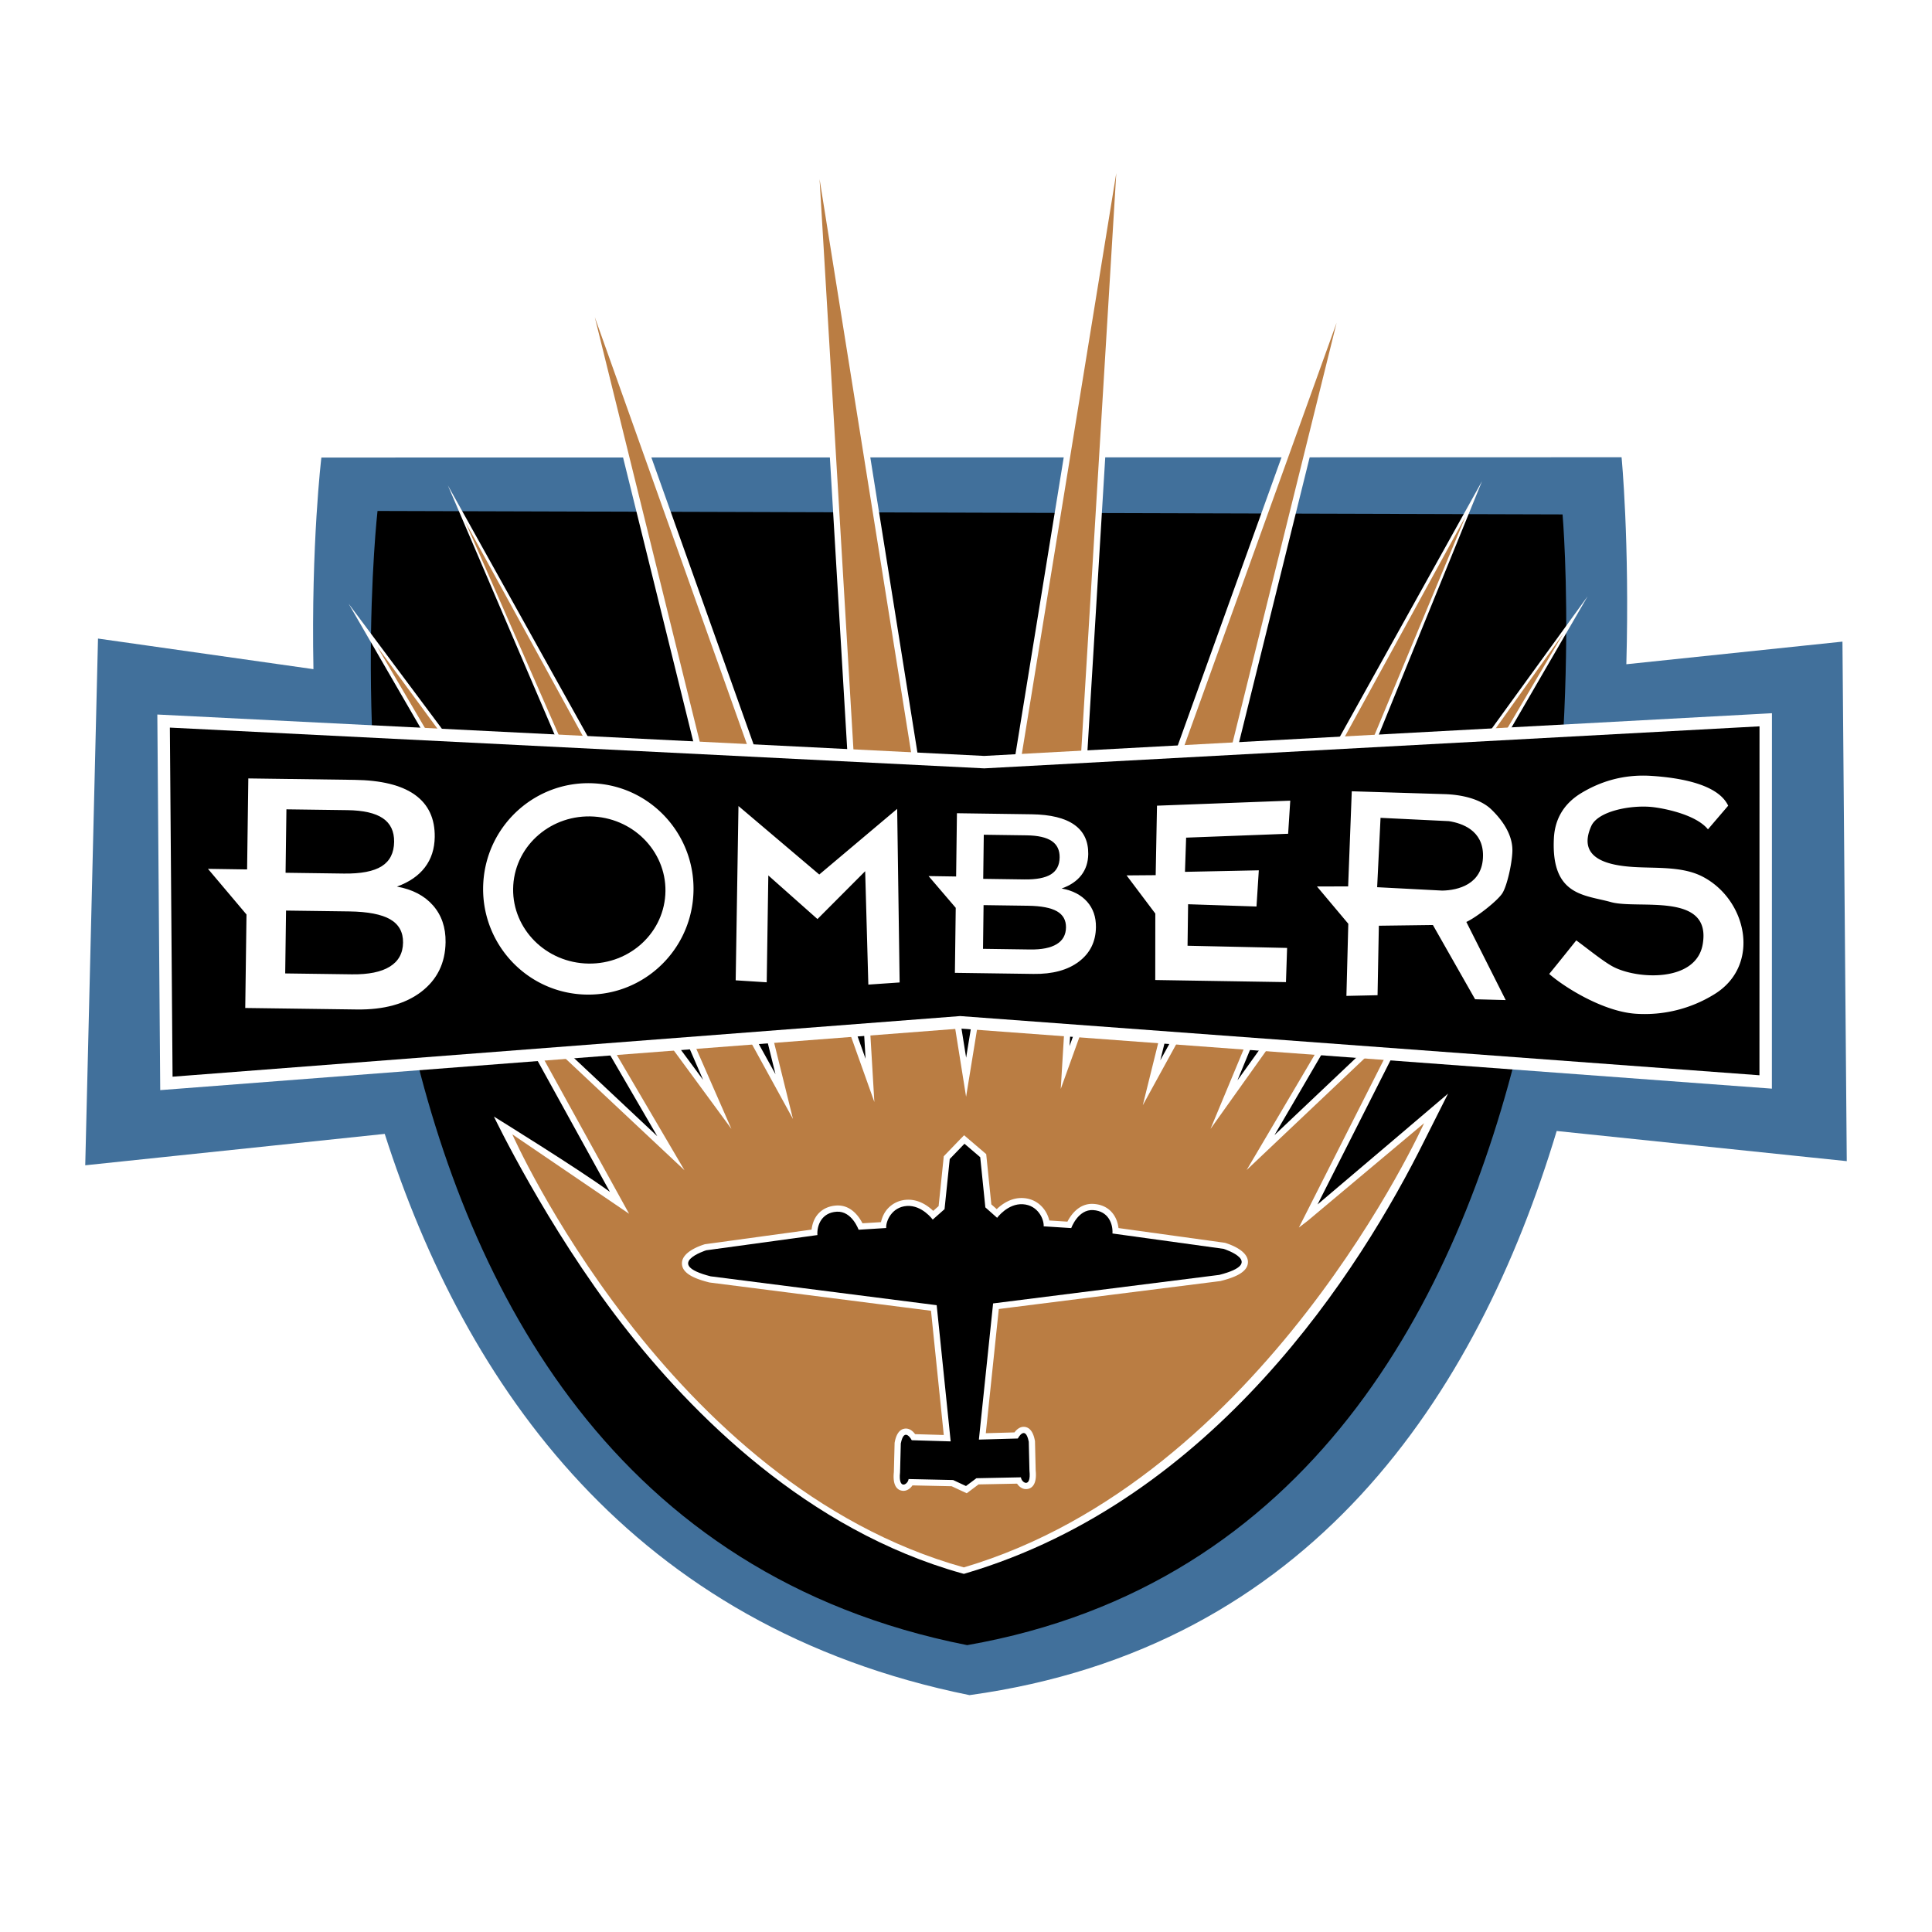
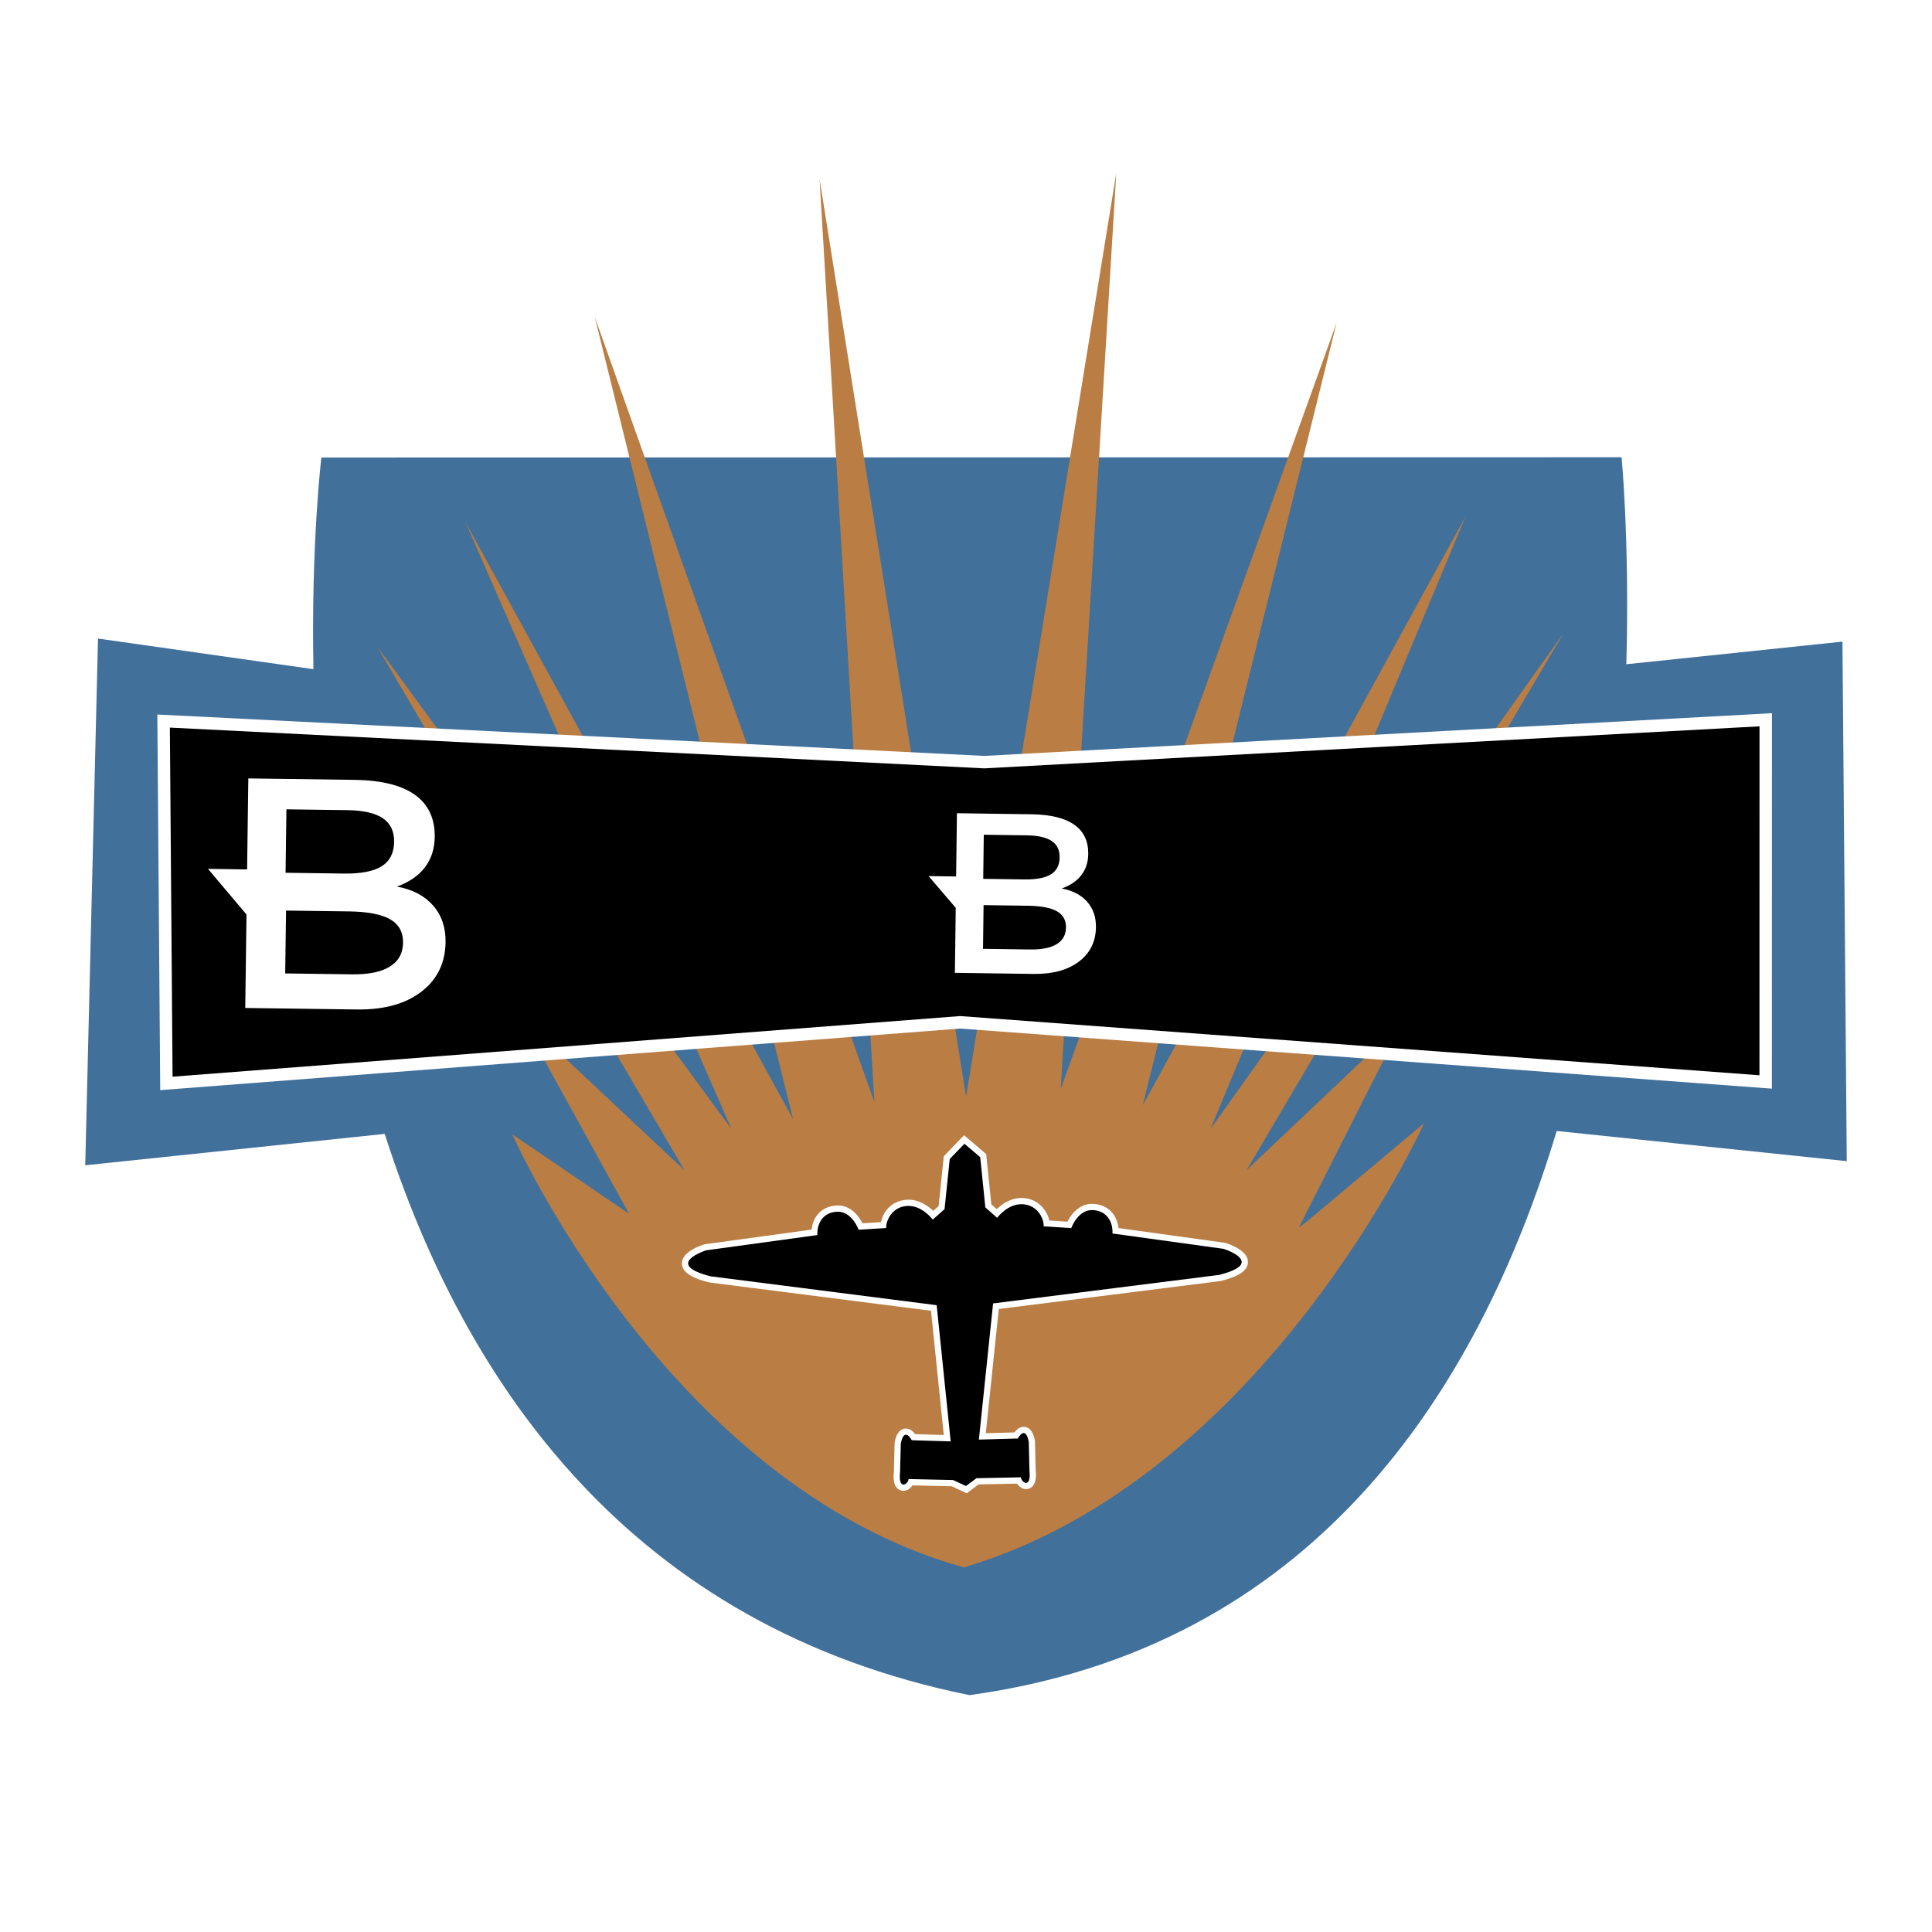
<svg xmlns="http://www.w3.org/2000/svg" width="2500" height="2500" viewBox="0 0 192.756 192.756">
  <g fill-rule="evenodd" clip-rule="evenodd">
    <path fill="#fff" d="M0 0h192.756v192.756H0V0z" />
    <path d="M184.252 115.848l-.43-51.833-21.561 2.257c.334-12.332-.477-20.652-.477-20.652l-129.72.029s-1.034 8.518-.792 21.113L9.778 63.709l-1.274 52.552 29.88-3.133c8.039 25.107 24.671 49.184 58.345 55.996 34.021-4.689 50.623-29.871 58.583-56.285l28.94 3.009z" fill="#41709b" />
-     <path d="M37.665 50.979l118.232.344s8.775 100.853-59.402 112.813C26.37 150.277 37.665 50.979 37.665 50.979z" />
-     <path d="M96.391 105.523L82.382 17.772l-1.232.135 5.208 87.728L59.926 31.43l-1.187.357 18.632 75.389c-3.956-7.209-32.69-58.754-32.69-58.754s21.701 50.721 25.472 59.323c-5.45-7.42-35.372-47.515-35.372-47.515s27.037 46.724 30.795 53.128l-16.154-15.16 11.428 20.717c-2.979-2.199-11.571-7.514-11.571-7.514.039.088 5.246 10.947 12.769 20.666 6.958 8.99 18.495 20.609 33.944 24.91l.172.047.171-.049c24.833-7.338 39.364-30.252 45.819-43.258l2.32-4.609s-10.857 9.242-13.021 11.059l10.674-21.096s-10.928 10.35-14.973 14.178c3.871-6.559 31.244-53.756 31.244-53.756s-29.652 40.875-34.938 48.295c3.561-8.551 24.402-59.782 24.402-59.782s-28.143 50.565-32.1 57.782c2.031-8.193 18.191-73.432 18.191-73.432l-1.188-.36-26.057 72.37 5.279-87.06-1.232-.137c.003-.001-13.228 81.368-14.364 88.354z" fill="#fff" />
    <path d="M130.451 121.814l-.861.658 10.371-20.496-15.582 14.756 31.59-53.524-35.197 49.426 25.441-61.099-32.197 58.734 19.336-78.064-27.521 76.439 5.541-91.376-14.985 92.156L81.769 17.87l5.466 92.078-27.893-78.31 19.773 80.002-32.68-59.55 26.538 60.54-35.341-48.114 30.658 52.238-16.425-15.414 10.899 19.758-11.652-7.926s15.457 34.969 45.047 43.207c29.997-8.863 45.923-44.322 45.923-44.322l-11.631 9.757z" fill="#ba7d43" />
    <path d="M175.48 71.229l-77.287 4.189-82.496-4.13.289 37.474 79.808-6.143 80.988 5.996.006-37.458-1.308.072z" fill="#fff" />
    <path d="M16.948 72.593l81.247 4.067 77.352-4.193-.006 34.812-79.748-5.906-78.576 6.049-.269-34.829z" />
    <path d="M95.779 113.68l-1.618 1.678-.515 4.977c-.141.123-.283.248-.538.475-.521-.5-1.46-1.184-2.658-1.107a2.72 2.72 0 0 0-1.92.928c-.33.375-.529.844-.636 1.303l-1.845.113c-.345-.67-1.161-1.861-2.608-1.771-.746.047-1.377.338-1.824.844-.366.414-.576.967-.646 1.559l-10.65 1.459-.05.016c-.661.209-2.169.799-2.234 1.826a1.108 1.108 0 0 0-.001.1c.029 1.045 1.462 1.545 2.707 1.863l.037.01 22.106 2.822 1.274 12.395-2.857-.084c-.218-.289-.568-.617-1.047-.549-.742.107-.93 1.049-.991 1.359l-.01.053-.075 2.932c-.006.062-.013.123-.016.184-.086 1.352.504 1.629.877 1.67.409.047.768-.203.995-.537l3.91.084c.195.092 1.505.701 1.505.701l1.18-.883 3.84-.076c.225.336.586.586.994.539.393-.043 1.025-.348.861-1.889l.004.051-.07-2.947-.012-.053c-.061-.309-.246-1.252-.988-1.361-.479-.068-.83.26-1.047.547l-2.859.08 1.295-12.391c.934-.119 22.109-2.789 22.109-2.789l.037-.01c1.23-.314 2.645-.803 2.709-1.82 0-.012 0-.025.002-.039.031-1.09-1.553-1.713-2.234-1.93l-.049-.016s-9.693-1.342-10.631-1.473c-.133-1.176-.902-2.309-2.484-2.408-1.445-.092-2.266 1.098-2.611 1.768-.475-.029-1.262-.08-1.812-.115-.225-1.01-1.09-2.141-2.584-2.236-1.203-.078-2.137.605-2.658 1.105-.256-.227-.398-.354-.539-.477l-.51-5.012-2.206-1.885-.409.417z" fill="#fff" />
    <path d="M122.082 124.598l-11.092-1.533c.061-.965-.41-2.238-1.924-2.334s-2.188 1.795-2.188 1.795l-2.75-.176c.043-.688-.557-2.107-2.07-2.203-1.514-.098-2.574 1.355-2.574 1.355l-1.176-1.043-.512-5.006-1.571-1.342-1.469 1.523-.519 5.004-1.179 1.041s-1.057-1.455-2.57-1.361c-1.514.096-2.116 1.514-2.073 2.201l-2.752.172s-.67-1.893-2.184-1.799-1.987 1.367-1.927 2.33l-11.094 1.52s-4.335 1.373.438 2.596l22.556 2.881 1.397 13.588-3.881-.115s-.748-1.424-1.095.322l-.074 2.895c-.193 1.785.785 1.219.852.656l4.438.096 1.288.6 1.041-.779 4.439-.09c.064.562 1.043 1.131.852-.654l-.068-2.895c-.346-1.746-1.094-.324-1.094-.324l-3.883.109 1.418-13.586 22.561-2.846c4.771-1.217.439-2.598.439-2.598z" />
-     <path d="M134.504 88.435l-3.109.009 3.125 3.72-.188 7.197 3.107-.068.129-6.933 5.393-.071 4.211 7.408 3.053.08-3.928-7.794c.988-.446 3.129-2.114 3.602-2.879.475-.765.961-2.992.992-4.185.043-1.692-1.074-3.176-2.117-4.176-1.043-.999-2.85-1.466-4.719-1.515l-9.189-.282-.362 9.489zM69.171 89.353c-.37 5.812-5.36 10.228-11.145 9.858-5.785-.367-10.174-5.379-9.804-11.192s5.359-10.227 11.145-9.859c5.785.368 10.175 5.379 9.804 11.193zM73.399 97.807l3.096.197.16-10.662 4.904 4.353 4.759-4.774.316 11.313 3.122-.214-.245-17.319-7.773 6.55-8.061-6.833-.278 17.389zM115.434 80.383l13.295-.501-.211 3.303-10.178.387-.115 3.412 7.367-.152-.231 3.611-6.824-.227-.055 4.141 9.932.218-.113 3.411-13.041-.209.006-6.63-2.866-3.808 2.903-.023.131-6.933zM170.404 82.743c-1.25-1.53-4.568-2.125-5.6-2.229-2.078-.208-5.369.391-6.047 1.911-1.506 3.378 2.008 3.925 4.178 4.072 2.232.15 4.877-.092 6.912.955 4.469 2.3 5.881 8.873 1.191 11.746a13.186 13.186 0 0 1-7.816 1.945c-3.182-.203-7.021-2.549-8.658-3.971.684-.824 2.701-3.35 2.701-3.35 1.09.794 2.713 2.12 3.674 2.626 2.424 1.278 8.285 1.567 8.941-2.238.91-5.281-6.461-3.449-9.16-4.209-2.588-.728-5.973-.587-5.689-6.347.098-2.004 1.047-3.519 2.766-4.549 1.715-1.031 4.016-1.882 6.938-1.696 2.918.186 6.682.84 7.686 2.976l-2.017 2.358z" fill="#fff" />
-     <path d="M66.378 89.278c-.258 4.046-3.862 7.11-8.051 6.843-4.189-.266-7.376-3.763-7.118-7.809s3.862-7.111 8.051-6.844c4.189.267 7.376 3.764 7.118 7.81zM147.961 85.355c.008-2.492-2.066-3.221-3.406-3.429l-6.818-.331-.338 6.921 6.496.338c1.548-.027 4.058-.611 4.066-3.499z" />
    <path d="M44.455 94c.02-1.469-.399-2.691-1.253-3.666-.855-.974-2.056-1.601-3.6-1.88 1.223-.441 2.153-1.081 2.791-1.917.638-.837.964-1.849.98-3.031.025-1.849-.636-3.25-1.978-4.209-1.343-.958-3.354-1.454-6.03-1.49l-10.59-.143-.122 9.079-3.904-.058 3.844 4.555-.125 9.326 11.137.15c2.701.035 4.845-.555 6.43-1.77 1.585-1.217 2.392-2.864 2.42-4.946zM28.577 80.747l6.081.082c1.597.021 2.775.291 3.539.809.765.519 1.139 1.305 1.125 2.356-.015 1.109-.427 1.919-1.237 2.43-.811.51-2.067.754-3.774.731l-5.819-.079.085-6.329zm10.317 15.692c-.863.537-2.126.791-3.786.77l-6.653-.09.084-6.271 6.295.084c1.867.025 3.231.289 4.099.79.866.503 1.293 1.277 1.279 2.321-.014 1.063-.454 1.862-1.318 2.396zM109.342 92.505c.014-1.021-.283-1.872-.885-2.549-.604-.677-1.449-1.114-2.537-1.31.861-.305 1.518-.75 1.965-1.331.449-.582.678-1.285.689-2.107.016-1.285-.449-2.26-1.396-2.927-.945-.667-2.361-1.013-4.246-1.04l-7.459-.105-.081 6.312-2.749-.042 2.71 3.168-.083 6.485 7.843.109c1.902.027 3.412-.383 4.527-1.226 1.116-.845 1.684-1.99 1.702-3.437zm-11.19-9.223l4.283.06c1.123.016 1.953.204 2.492.564.539.361.803.908.793 1.639-.01.771-.299 1.334-.869 1.689-.572.354-1.457.523-2.658.506l-4.098-.058.057-4.4zm7.276 10.915c-.609.373-1.498.55-2.666.533l-4.686-.066.055-4.36 4.434.062c1.314.019 2.275.203 2.887.552.611.35.912.888.902 1.614-.01.739-.319 1.295-.926 1.665z" fill="#fff" />
  </g>
</svg>